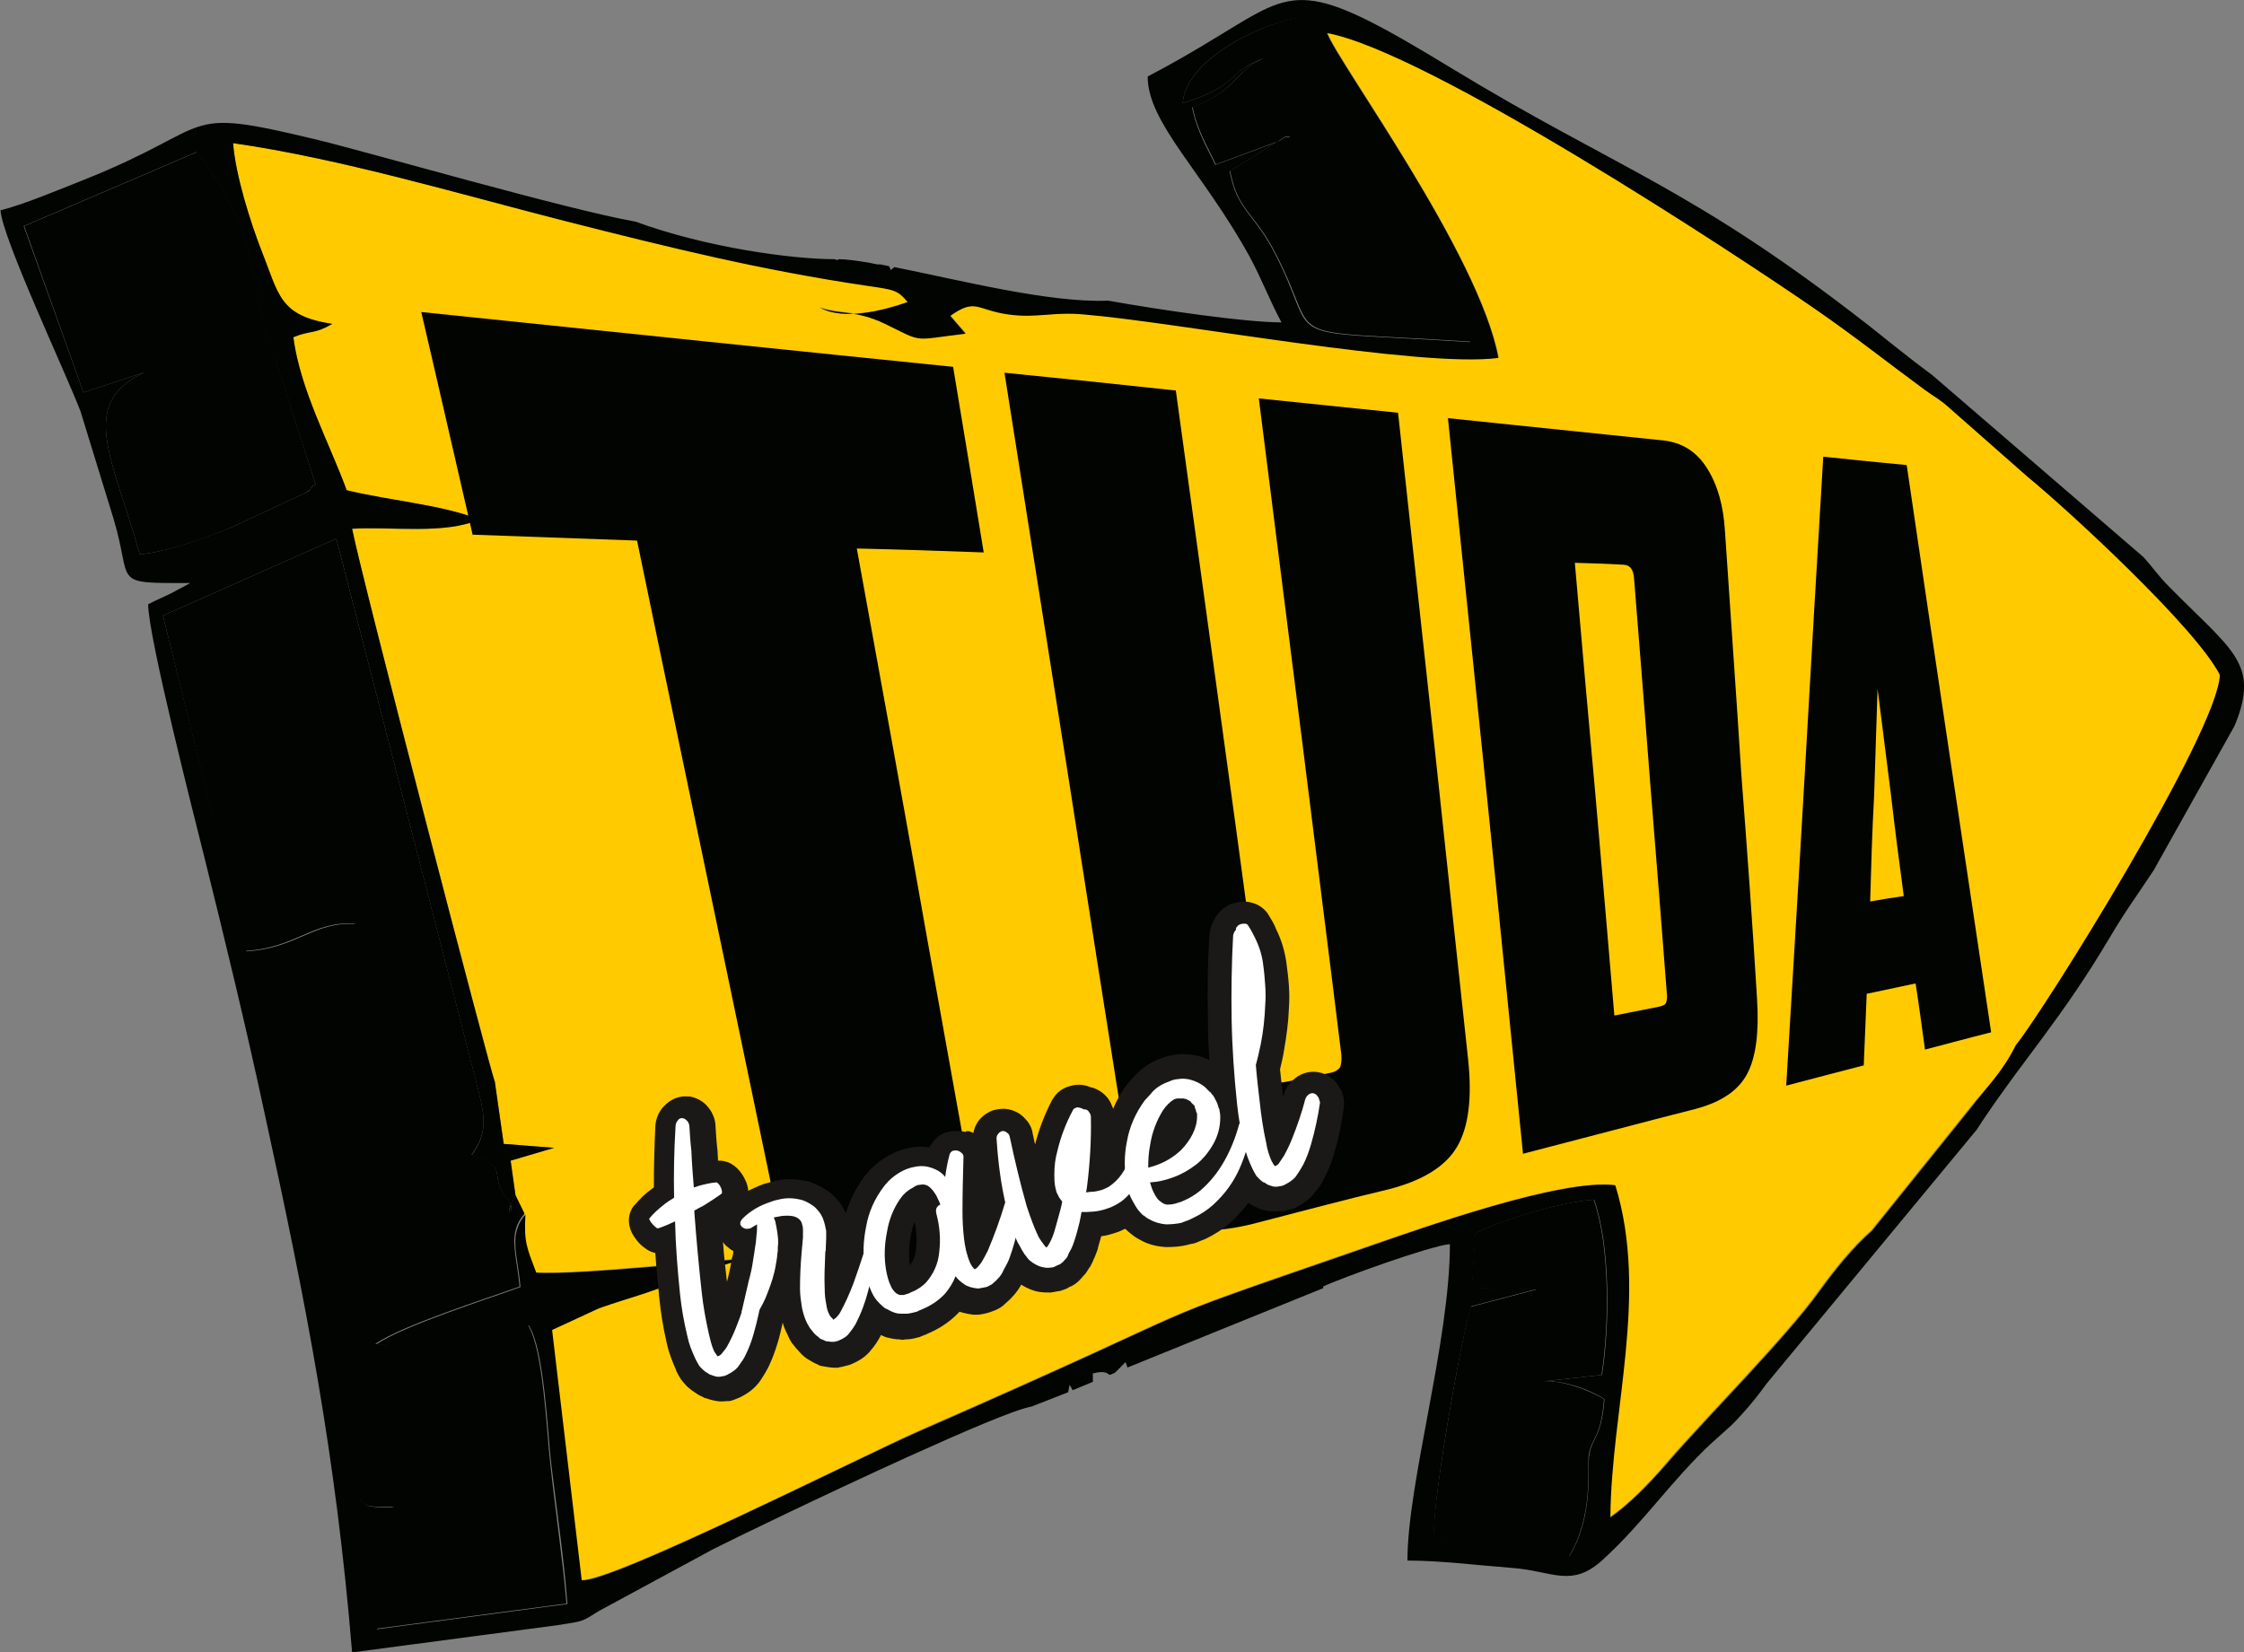
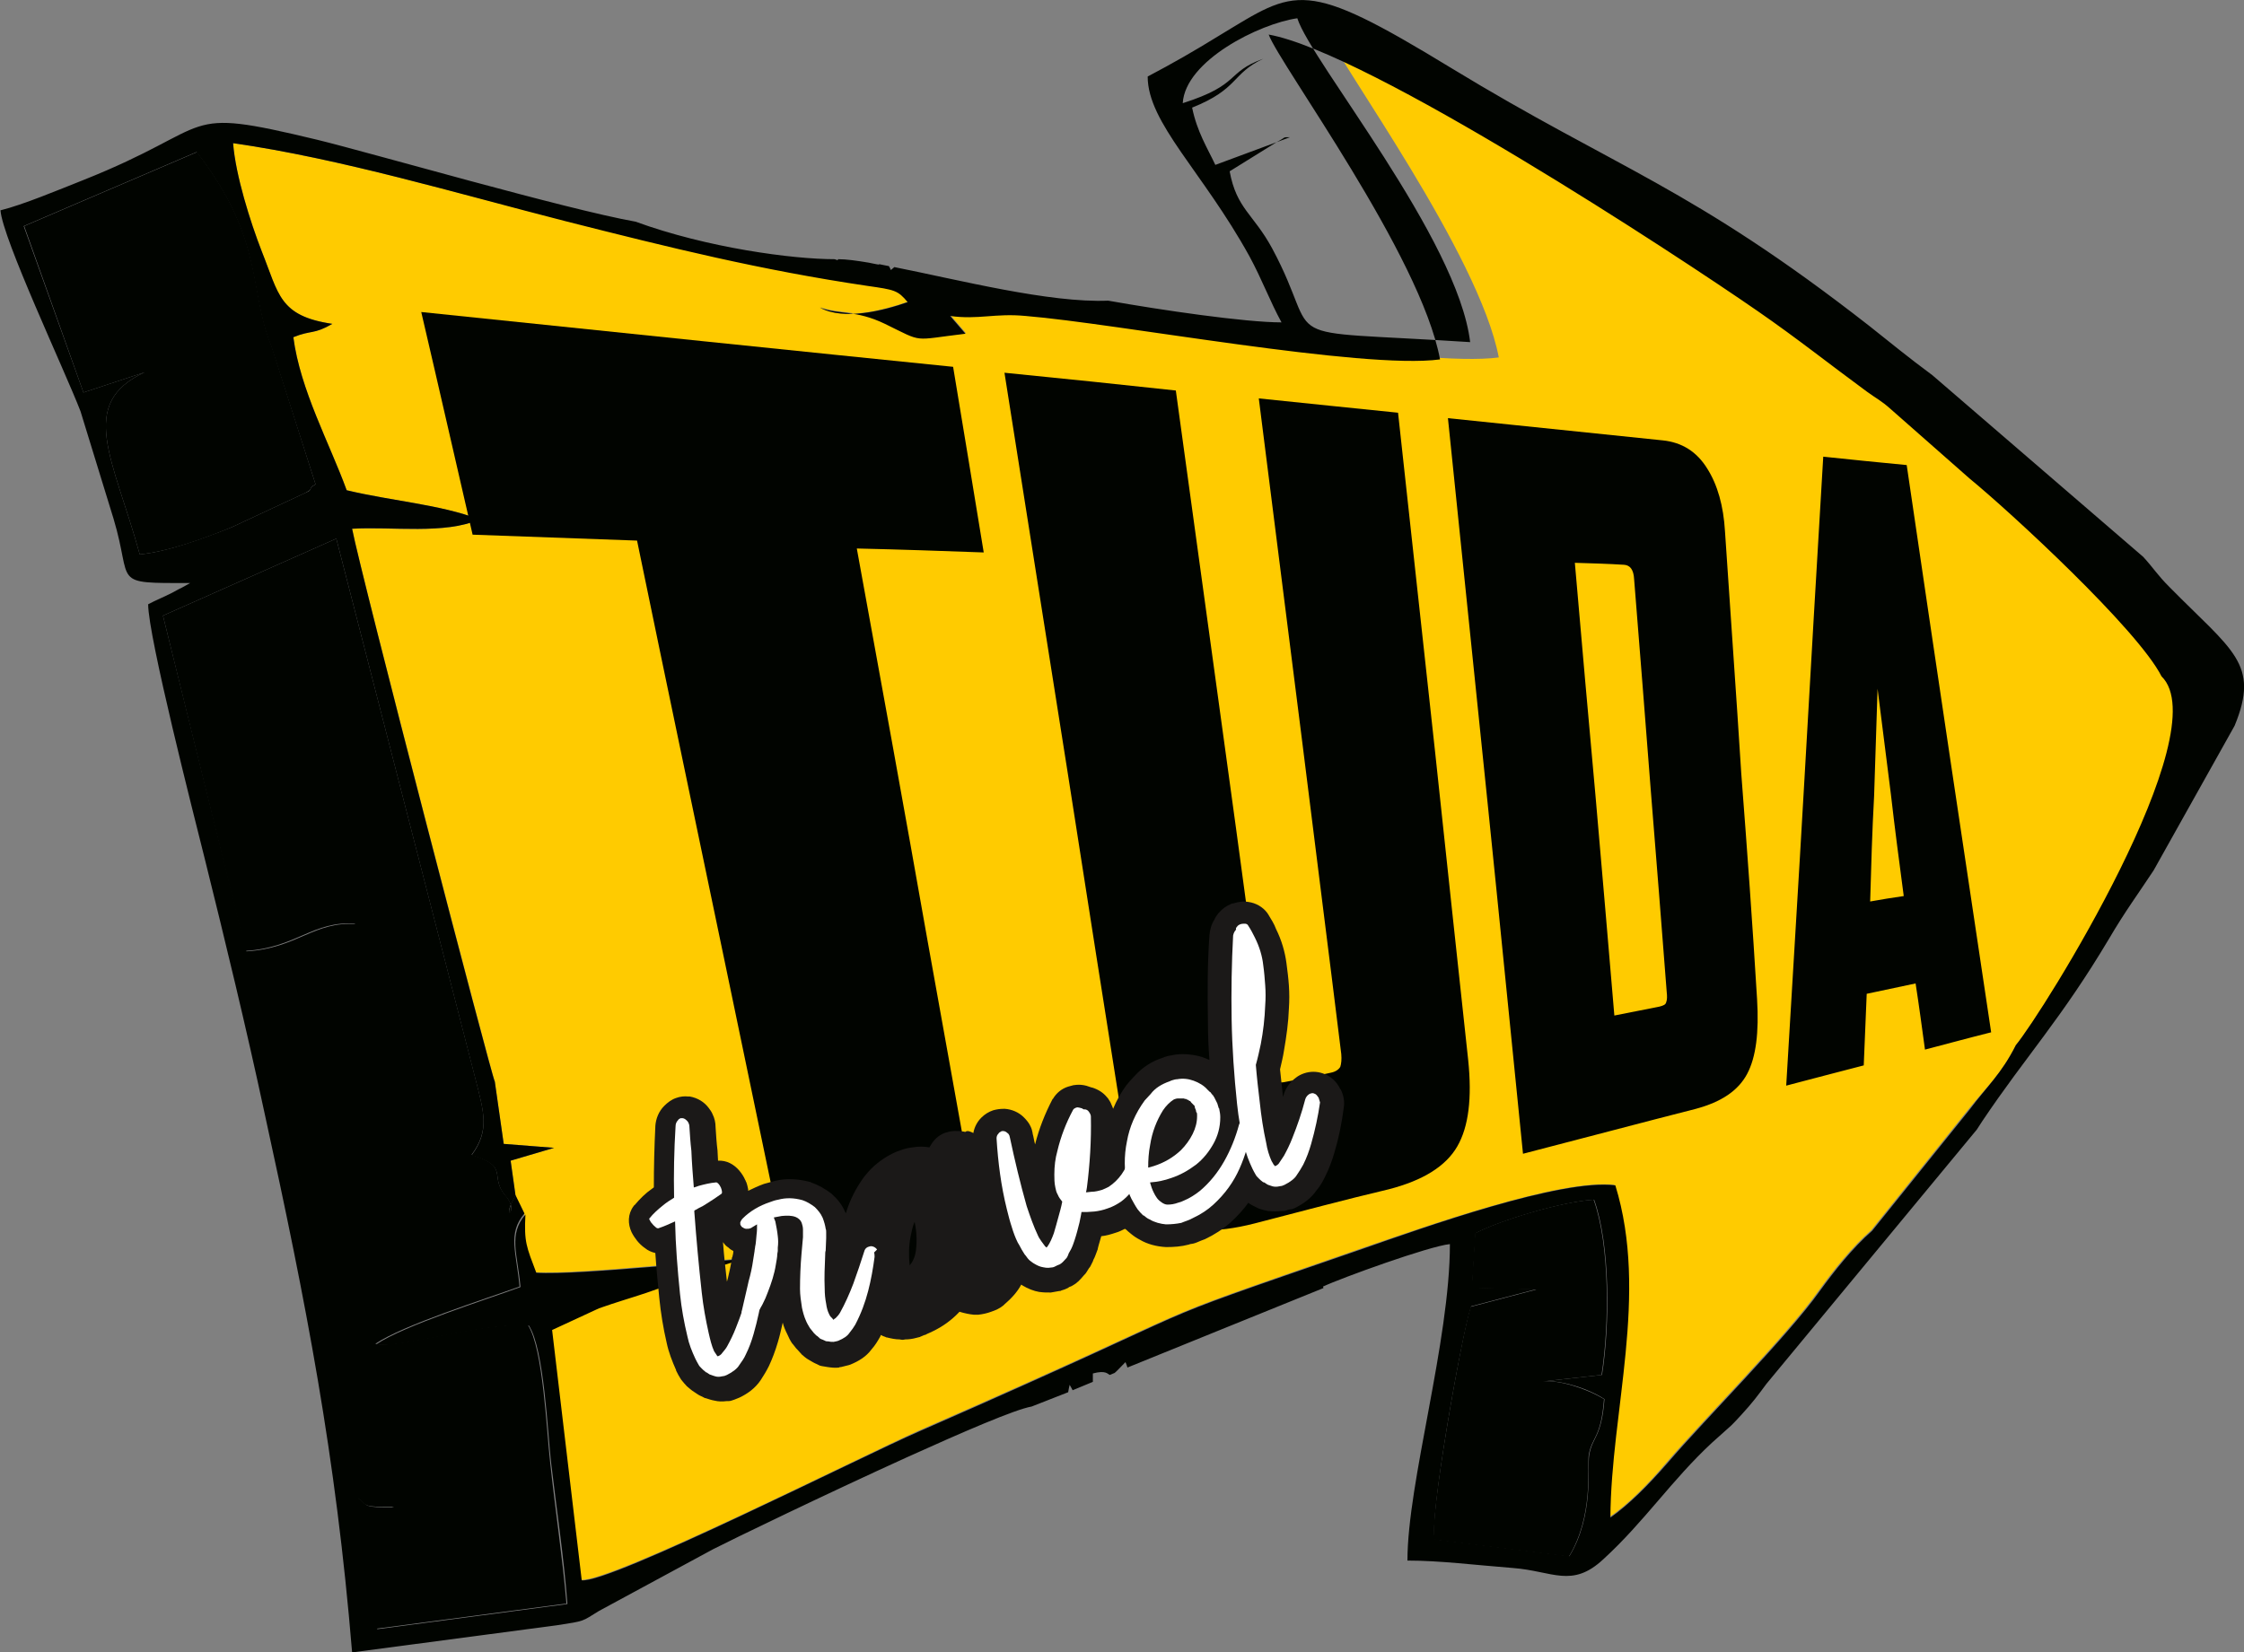
<svg xmlns="http://www.w3.org/2000/svg" xmlns:ns1="http://sodipodi.sourceforge.net/DTD/sodipodi-0.dtd" version="1.1" id="svg22" ns1:docname="01e094a76643b3c26f6342306f4307f0.cdr" x="0px" y="0px" viewBox="0 0 454.4 334.7" style="enable-background:new 0 0 454.4 334.7;" xml:space="preserve">
  <rect x="0" y="0" width="454.4" height="334.7" fill="#808080" stroke="none" />
  <style type="text/css"> .st0{fill-rule:evenodd;clip-rule:evenodd;fill:#FFCB00;} .st1{fill-rule:evenodd;clip-rule:evenodd;fill:#010400;} .st2{fill-rule:evenodd;clip-rule:evenodd;fill:#1B1918;} .st3{fill:#FFFFFF;} </style>
  <g>
    <path id="path2" class="st0" d="M408.2,211.7c5.4-6.5,41-63.5,41.4-75.1c-4.8-9.5-30.6-33.4-38.9-40.1l-15.9-14 c-2.1-1.8-3-2.2-4.9-3.6c-7.5-5.5-14-10.7-22.1-16.3c-16.3-11.3-78.9-52.4-99-56c2.3,6.2,30.7,44.8,34.7,65.8 c-15.7,2.1-65.4-7.3-83.9-8.8c-6.2-0.5-9.6,0.8-15.3,0c-6.4-0.9-6.6-3.4-11.8,0.3l3.1,3.6c-11,1.2-8.3,1.9-16.3-2 c-5.9-2.9-9.3-1.8-13.2-3.3c4.8,2.8,12.9,0.6,17.8-1.1c-2.1-2.4-2.7-2.5-8.2-3.3c-21.6-3.2-39.8-7.7-61.1-13.1 C92.6,39.2,68.9,32.1,47.2,29c0.5,6.5,3.5,16,5.8,21.9c3.4,8.7,3.5,13.1,14.3,14.7c-3.8,2.2-4.2,1.2-7.9,2.7 c1.4,10.7,7.3,21.4,10.8,31c9.2,2.2,19,2.9,26.8,5.9c-6.7,3.1-17.7,1.5-25.7,1.9c1.8,9.4,28.4,111.2,28.9,112l1.8,12.6l10.2,0.8 l-8.8,2.6l1,7.1l1.8,3.7c-0.3,5.7,0.2,6.6,2.2,11.8c8.7,0.6,41.3-3.1,41.9-2.7c-6.6,1.7-13.2,4.6-19.7,6.8 c-3.2,1.1-5.8,1.8-9.5,3.1l-9.5,4.4l6,50.7c5.8,0.7,57.2-25.2,68.2-30.1c67.2-29.4,38.7-19.3,89.8-37c12.6-4.3,40.3-14.2,51.3-12.9 c6.8,22.1-0.9,45.8-1,67.3c3.8-2.6,7.7-6.5,11.6-11.1c7.8-9.1,24.2-25.5,30.8-34.8c2.9-4,6.6-8.7,10.6-12.2l19.7-24.5 C402.3,220.1,405.3,217.5,408.2,211.7L408.2,211.7z" />
-     <path id="path4" class="st1" d="M216.3,282c0.1-0.6,0.2-1.1,0.3-1.5c0.3,0.5,0.5,0.9,0.6,1.1l4.1-1.7l0-1.7c2.6-0.7,3,0.1,3.4,0.3 l1-0.4c0.5-0.4,1.1-1.1,2.2-2.2c0.2,0.4,0.3,0.8,0.4,1.1c12.6-5.1,28.3-11.5,39.7-16.1l-0.1-0.3c3.6-1.7,21.5-8.2,25.7-8.6 c0,19.7-8.6,48.3-8.6,64.1c6.6,0,13.6,0.9,21.3,1.5c8.1,0.6,12,4.2,18.4-1.8c8.3-7.6,13.8-16,22-23.6l3.8-3.4 c0.2-0.2,0.5-0.5,0.7-0.7l1.4-1.5c2.3-2.5,3.4-4,5.1-6.3l42.6-51.5c0.2-0.3,0.9-1.4,1.1-1.7c9-13.4,16-20.7,25.7-37 c3.1-5.3,5.9-9.1,9-13.8l16.4-29.3c5.2-12.6-0.5-15.2-13.2-28.1c-2.4-2.4-3.2-3.8-5.3-6.1L391.3,76c-5-3.7-8-6.2-12.8-10 c-36.1-28.2-51.1-31.8-84.6-52.2c-30-18.3-31.3-16.1-47-6.6c-5.2,3.2-9.2,5.5-14.5,8.3c0,9.4,11.1,19.2,20.6,36.4 c2.6,4.8,4.1,9,6.5,13.4c-7.4,0-24.4-2.5-35.1-4.4c-11.9,0.5-30.2-4.2-43.3-6.8l-0.7,0.6c-0.1-0.3-0.3-0.6-0.4-0.8 c-0.7-0.1-1.4-0.3-2-0.4l0,0.1c-0.8-0.1-1.5-0.3-2.1-0.4c-2.4-0.4-4.5-0.7-6.2-0.7c0,0.1,0,0.1-0.1,0.2c-0.2-0.1-0.4-0.1-0.6-0.2h0 c-8.5,0-25.8-2.3-40.3-7.6c-14.1-2.5-53.8-14-64.5-16.6c-28.7-6.9-19.5-2.9-47.4,8.2c-4.8,1.9-12.2,5-16.7,6.1 C0.5,48.3,13.1,75,16.3,83.3l6.7,21.8c4,13.3-0.8,13,15.5,13l-1.8,1c-0.3,0.1-1.5,0.8-1.9,1c-2.2,1.1-3.1,1.4-4.8,2.3 c0,6.5,9.3,42.9,11.4,51.3c4.2,16.9,8.4,34.2,12.2,51.9c8.4,38.4,14.4,69.1,17.7,109.1l41.5-5.5c5.8-0.9,4.9-0.7,8.5-2.9l23.1-12.5 c3.7-1.9,22.7-11.1,39.2-18.6l0,0l0,0c11.5-5.2,21.9-9.7,25.3-10.3L216.3,282z M298.8,249.8c4.7-2.5,17.4-6.4,24-6.8 c3.3,9.2,3.2,25.4,1.6,35.5l-11.8,1.3c3.2-0.3,8.8,1.3,12.3,3.6c-0.6,7.9-2.5,7.6-3.1,11.4c-0.4,2.4,1,12.2-4,20.4l-27.2-3.4 c-1.4-3.2,5.3-41.2,7.3-47.2l13.3-3.5l-13.1-0.3L298.8,249.8z M4.8,45.8l35-15c13.8,17.9,10.4,27.8,15.1,39.3l9,28 c-0.3,0.3-0.8,0.3-1,0.9c-0.2,0.6-0.7,0.6-1,0.8l-15,7c-5.6,2.2-12.7,4.9-18.6,5.5C23,93,15.5,81.8,29.3,75.4l-12.4,4.1L4.8,45.8z M239.5,20.9C240,12.3,255,4.8,262.7,3.7c2.8,8.8,32.5,44.6,35,65.6c-41.7-2.7-29.3,1.1-40.1-19c-3.8-7-7.2-8-8.6-15.6l9.5-5.9 c2.1-1.1,1.1-1,2.7-1l-15.1,5.6c-1.6-3.4-3.7-6.7-4.7-11.6c9.5-3.8,8-6.9,14.4-9.9C248.1,14.7,251.4,17.1,239.5,20.9z M408.2,211.7 c-2.9,5.8-5.9,8.4-9.4,13.1l-19.7,24.5c-4,3.5-7.7,8.2-10.6,12.2c-6.6,9.3-23,25.7-30.8,34.8c-4,4.6-7.9,8.5-11.6,11.1 c0.1-21.5,7.8-45.2,1-67.3c-11-1.4-38.7,8.5-51.3,12.9c-51.2,17.7-22.7,7.6-89.8,37c-11.1,4.8-62.5,30.8-68.2,30.1l-6-50.7l9.5-4.4 c3.7-1.3,6.2-2,9.5-3.1c6.5-2.2,13-5.1,19.7-6.8c-0.6-0.3-33.3,3.3-41.9,2.7c-2-5.3-2.5-6.2-2.2-11.8c-3.5,4.1-1.6,7.9-1,14.7 c-7.1,2.6-23.6,7.8-29.2,11.6c4.8,1,21.3-4.4,30.9-3.8c3.1,4.7,3.8,21.8,4.5,27.8c1.1,9.4,2.6,19.2,3.3,28.6l-38.5,5.1 c-4.7-22.7-4.4-22.1,3.6-24.7c-6.6,0.1-5.4-0.3-7.4-1.8c-2.6-19.4-4.5-34.5-8.8-53.5c-3.4-15.2-10.5-39.2-11.9-53.4 c5.1-4,14.3-7.3,20.3-9.4c-8.6-0.7-12,4.9-22.3,5.5L33,124.7l35.1-15.6l28.1,109.2c1.8,7,3,10.7-0.7,15.7c7.9,2.4,3.4,4.2,6.9,8.3 c3,3.4-1.3,5.6,2-0.1l-1-7.1l8.8-2.6l-10.2-0.8l-1.8-12.6c-0.6-0.8-27.1-102.6-28.9-112c8-0.5,19,1.2,25.7-1.9 c-7.7-3-17.6-3.7-26.8-5.9c-3.5-9.6-9.4-20.3-10.8-31c3.7-1.5,4.1-0.5,7.9-2.7c-10.8-1.6-10.8-6-14.3-14.7 C50.7,45,47.7,35.5,47.2,29c21.7,3.1,45.4,10.2,67.3,15.8c21.3,5.4,39.5,9.9,61.1,13.1c5.6,0.8,6.2,0.9,8.2,3.3 c-4.8,1.7-13,3.8-17.8,1.1c3.9,1.5,7.2,0.4,13.2,3.3c8,3.9,5.3,3.3,16.3,2l-3.1-3.6c5.2-3.7,5.3-1.2,11.8-0.3 c5.7,0.8,9.1-0.6,15.3,0c18.4,1.5,68.2,10.9,83.9,8.8c-3.9-21.1-32.4-59.6-34.7-65.8c20.1,3.6,82.7,44.7,99,56 c8.1,5.6,14.6,10.8,22.1,16.3c1.9,1.4,2.9,1.8,4.9,3.6l15.9,14c8.3,6.8,34.1,30.6,38.9,40.1C449.2,148.2,413.6,205.2,408.2,211.7 L408.2,211.7z" />
+     <path id="path4" class="st1" d="M216.3,282c0.1-0.6,0.2-1.1,0.3-1.5c0.3,0.5,0.5,0.9,0.6,1.1l4.1-1.7l0-1.7c2.6-0.7,3,0.1,3.4,0.3 l1-0.4c0.5-0.4,1.1-1.1,2.2-2.2c0.2,0.4,0.3,0.8,0.4,1.1c12.6-5.1,28.3-11.5,39.7-16.1l-0.1-0.3c3.6-1.7,21.5-8.2,25.7-8.6 c0,19.7-8.6,48.3-8.6,64.1c6.6,0,13.6,0.9,21.3,1.5c8.1,0.6,12,4.2,18.4-1.8c8.3-7.6,13.8-16,22-23.6l3.8-3.4 c0.2-0.2,0.5-0.5,0.7-0.7l1.4-1.5c2.3-2.5,3.4-4,5.1-6.3l42.6-51.5c0.2-0.3,0.9-1.4,1.1-1.7c9-13.4,16-20.7,25.7-37 c3.1-5.3,5.9-9.1,9-13.8l16.4-29.3c5.2-12.6-0.5-15.2-13.2-28.1c-2.4-2.4-3.2-3.8-5.3-6.1L391.3,76c-5-3.7-8-6.2-12.8-10 c-36.1-28.2-51.1-31.8-84.6-52.2c-30-18.3-31.3-16.1-47-6.6c-5.2,3.2-9.2,5.5-14.5,8.3c0,9.4,11.1,19.2,20.6,36.4 c2.6,4.8,4.1,9,6.5,13.4c-7.4,0-24.4-2.5-35.1-4.4c-11.9,0.5-30.2-4.2-43.3-6.8l-0.7,0.6c-0.1-0.3-0.3-0.6-0.4-0.8 c-0.7-0.1-1.4-0.3-2-0.4l0,0.1c-0.8-0.1-1.5-0.3-2.1-0.4c-2.4-0.4-4.5-0.7-6.2-0.7c0,0.1,0,0.1-0.1,0.2c-0.2-0.1-0.4-0.1-0.6-0.2h0 c-8.5,0-25.8-2.3-40.3-7.6c-14.1-2.5-53.8-14-64.5-16.6c-28.7-6.9-19.5-2.9-47.4,8.2c-4.8,1.9-12.2,5-16.7,6.1 C0.5,48.3,13.1,75,16.3,83.3l6.7,21.8c4,13.3-0.8,13,15.5,13l-1.8,1c-0.3,0.1-1.5,0.8-1.9,1c-2.2,1.1-3.1,1.4-4.8,2.3 c0,6.5,9.3,42.9,11.4,51.3c4.2,16.9,8.4,34.2,12.2,51.9c8.4,38.4,14.4,69.1,17.7,109.1l41.5-5.5c5.8-0.9,4.9-0.7,8.5-2.9l23.1-12.5 c3.7-1.9,22.7-11.1,39.2-18.6l0,0l0,0c11.5-5.2,21.9-9.7,25.3-10.3L216.3,282z M298.8,249.8c4.7-2.5,17.4-6.4,24-6.8 c3.3,9.2,3.2,25.4,1.6,35.5l-11.8,1.3c3.2-0.3,8.8,1.3,12.3,3.6c-0.6,7.9-2.5,7.6-3.1,11.4c-0.4,2.4,1,12.2-4,20.4l-27.2-3.4 c-1.4-3.2,5.3-41.2,7.3-47.2l13.3-3.5l-13.1-0.3L298.8,249.8z M4.8,45.8l35-15c13.8,17.9,10.4,27.8,15.1,39.3l9,28 c-0.3,0.3-0.8,0.3-1,0.9c-0.2,0.6-0.7,0.6-1,0.8l-15,7c-5.6,2.2-12.7,4.9-18.6,5.5C23,93,15.5,81.8,29.3,75.4l-12.4,4.1L4.8,45.8z M239.5,20.9C240,12.3,255,4.8,262.7,3.7c2.8,8.8,32.5,44.6,35,65.6c-41.7-2.7-29.3,1.1-40.1-19c-3.8-7-7.2-8-8.6-15.6l9.5-5.9 c2.1-1.1,1.1-1,2.7-1l-15.1,5.6c-1.6-3.4-3.7-6.7-4.7-11.6c9.5-3.8,8-6.9,14.4-9.9C248.1,14.7,251.4,17.1,239.5,20.9z M408.2,211.7 c-2.9,5.8-5.9,8.4-9.4,13.1l-19.7,24.5c-4,3.5-7.7,8.2-10.6,12.2c-6.6,9.3-23,25.7-30.8,34.8c-4,4.6-7.9,8.5-11.6,11.1 c0.1-21.5,7.8-45.2,1-67.3c-11-1.4-38.7,8.5-51.3,12.9c-51.2,17.7-22.7,7.6-89.8,37c-11.1,4.8-62.5,30.8-68.2,30.1l-6-50.7l9.5-4.4 c3.7-1.3,6.2-2,9.5-3.1c6.5-2.2,13-5.1,19.7-6.8c-0.6-0.3-33.3,3.3-41.9,2.7c-2-5.3-2.5-6.2-2.2-11.8c-3.5,4.1-1.6,7.9-1,14.7 c-7.1,2.6-23.6,7.8-29.2,11.6c4.8,1,21.3-4.4,30.9-3.8c3.1,4.7,3.8,21.8,4.5,27.8c1.1,9.4,2.6,19.2,3.3,28.6l-38.5,5.1 c-4.7-22.7-4.4-22.1,3.6-24.7c-6.6,0.1-5.4-0.3-7.4-1.8c-2.6-19.4-4.5-34.5-8.8-53.5c-3.4-15.2-10.5-39.2-11.9-53.4 c5.1-4,14.3-7.3,20.3-9.4c-8.6-0.7-12,4.9-22.3,5.5L33,124.7l35.1-15.6l28.1,109.2c1.8,7,3,10.7-0.7,15.7c7.9,2.4,3.4,4.2,6.9,8.3 c3,3.4-1.3,5.6,2-0.1l-1-7.1l8.8-2.6l-10.2-0.8l-1.8-12.6c-0.6-0.8-27.1-102.6-28.9-112c8-0.5,19,1.2,25.7-1.9 c-7.7-3-17.6-3.7-26.8-5.9c-3.5-9.6-9.4-20.3-10.8-31c3.7-1.5,4.1-0.5,7.9-2.7c-10.8-1.6-10.8-6-14.3-14.7 C50.7,45,47.7,35.5,47.2,29c21.7,3.1,45.4,10.2,67.3,15.8c21.3,5.4,39.5,9.9,61.1,13.1c5.6,0.8,6.2,0.9,8.2,3.3 c-4.8,1.7-13,3.8-17.8,1.1c3.9,1.5,7.2,0.4,13.2,3.3c8,3.9,5.3,3.3,16.3,2l-3.1-3.6c5.7,0.8,9.1-0.6,15.3,0c18.4,1.5,68.2,10.9,83.9,8.8c-3.9-21.1-32.4-59.6-34.7-65.8c20.1,3.6,82.7,44.7,99,56 c8.1,5.6,14.6,10.8,22.1,16.3c1.9,1.4,2.9,1.8,4.9,3.6l15.9,14c8.3,6.8,34.1,30.6,38.9,40.1C449.2,148.2,413.6,205.2,408.2,211.7 L408.2,211.7z" />
    <path id="path6" class="st1" d="M106.2,245.8l-1.8-3.7c-3.3,5.7,1,3.5-2,0.1c-3.5-4,1-5.9-6.9-8.3c3.7-5,2.5-8.6,0.7-15.7 L68.1,109.1L33,124.7l16.7,67.9c10.3-0.6,13.7-6.2,22.3-5.5c-6,2.1-15.2,5.4-20.3,9.4c1.4,14.2,8.5,38.2,11.9,53.4 c4.2,19,6.1,34.1,8.8,53.5c2,1.6,0.9,1.9,7.4,1.8c-8,2.6-8.3,2-3.6,24.7l38.5-5.1c-0.8-9.4-2.3-19.2-3.3-28.6 c-0.7-6-1.4-23.1-4.5-27.8c-9.6-0.6-26.1,4.8-30.9,3.8c5.6-3.8,22-9,29.2-11.6C104.6,253.7,102.7,249.9,106.2,245.8L106.2,245.8z" />
    <path id="path8" class="st1" d="M16.9,79.5l12.4-4.1c-13.8,6.4-6.3,17.6-1,36.9c5.9-0.6,13-3.2,18.6-5.5l15-7 c0.2-0.2,0.8-0.3,1-0.8c0.2-0.6,0.6-0.6,1-0.9l-8.9-28c-4.7-11.5-1.3-21.4-15.1-39.3l-35,15L16.9,79.5z" />
-     <path id="path10" class="st1" d="M239.5,20.9c11.9-3.8,8.7-6.2,16.4-9.1c-6.4,3-4.9,6.1-14.4,9.9c1,4.9,3.1,8.1,4.7,11.6l15.1-5.6 c-1.7,0-0.7-0.1-2.7,1l-9.5,5.9c1.4,7.7,4.8,8.6,8.6,15.6c10.9,20.1-1.5,16.3,40.1,19c-2.5-21-32.2-56.8-35-65.6 C255,4.8,240,12.3,239.5,20.9L239.5,20.9z" />
    <path id="path12" class="st1" d="M298,260.9l13.1,0.3l-13.3,3.5c-1.9,6-8.6,44-7.3,47.2l27.2,3.4c5-8.3,3.7-18,4-20.5 c0.6-3.8,2.5-3.4,3.1-11.4c-3.6-2.2-9.1-3.9-12.3-3.6l11.8-1.3c1.6-10.2,1.7-26.3-1.6-35.5c-6.7,0.4-19.3,4.3-24,6.8L298,260.9z" />
    <path id="path14" class="st1" d="M193,74.3c2.1,12.7,4.2,25.3,6.2,37.6c-8.2-0.3-16.9-0.6-25.7-0.8c5,27.4,9.8,53.8,14.3,79.3 c4.4,24.6,8.7,48.3,12.8,71.2c-12,3.1-24.6,6.4-37.9,9.8c-5.1-24.5-10.4-50-15.9-76.4c-5.7-27.4-11.7-55.9-17.8-85.5 c-10.8-0.4-22-0.8-33.3-1.2c-3.4-14.7-6.8-29.7-10.4-45.1C125.8,67.4,161.4,71.1,193,74.3L193,74.3z M254.1,247.8 c-8.2,2.1-14.3,1.8-18.3-1c-4.1-2.9-6.8-8.8-8.2-17.7c-3.7-23.4-7.5-47.5-11.4-72.6c-4.1-26-8.4-53-12.8-81 c12.1,1.2,23.7,2.4,34.7,3.6c3.4,24.8,6.7,48.8,9.9,72c3.1,22.4,6,44.2,8.8,65.2c0.2,1.2,0.5,1.9,0.9,2.5c0.4,0.5,1.1,0.6,2.3,0.4 c3.2-0.6,6.3-1.2,9.4-1.9c1.1-0.2,1.7-0.7,2-1.2c0.2-0.6,0.3-1.5,0.2-2.6c-2.5-20.4-5.2-41.4-7.9-63.2c-2.8-22.4-5.8-45.6-8.8-69.6 c9.8,1,19.2,2,28.2,2.9c2.6,23.7,5.1,46.6,7.5,68.7c2.3,21.4,4.5,42.2,6.7,62.4c0.8,7.7,0.1,13.5-2.2,17.5c-2.3,4-6.9,6.9-13.9,8.7 C272.3,243,263.4,245.4,254.1,247.8L254.1,247.8z M318.9,114c1.4,16.2,2.8,32,4.2,47.4c1.3,15.1,2.6,29.9,3.8,44.3 c3.1-0.6,6.1-1.2,9.1-1.8c0.8-0.2,1.3-0.4,1.4-0.9c0.2-0.5,0.2-1.2,0.1-2.1c-1-13.2-2.1-26.7-3.2-40.5c-1.1-14-2.2-28.4-3.4-43.1 c-0.1-1.9-0.8-2.8-2-2.9C325.7,114.2,322.4,114.1,318.9,114L318.9,114z M355.8,202.4c0.4,6.7-0.2,11.7-2,15.1 c-1.8,3.4-5.2,5.7-10.4,7.1c-11,2.8-22.6,5.9-35,9.1c-2.3-22.6-4.6-46.1-7.1-70.4c-2.6-25.2-5.3-51.4-8.1-78.6 c15.6,1.6,30,3.1,43.5,4.5c3.9,0.4,6.9,2.3,9,5.7c2.1,3.3,3.3,7.6,3.6,12.7c1.1,16.7,2.3,33.1,3.3,49.1 C353.8,172.2,354.9,187.5,355.8,202.4L355.8,202.4z M378,201.3c-0.2,4.9-0.4,9.7-0.6,14.5c-5.1,1.3-10.3,2.7-15.7,4.1 c1.2-20.4,2.5-41.1,3.7-62.2c1.2-21.4,2.5-43.2,3.8-65.2c5.8,0.6,11.5,1.2,16.9,1.7c3.1,21.1,6.1,41.4,9,60.8 c2.8,18.7,5.5,36.7,8.1,54.1c-4.4,1.1-8.8,2.3-13.4,3.5c-0.6-4.4-1.2-8.9-1.9-13.4C384.6,199.9,381.3,200.6,378,201.3L378,201.3z M378.7,182.6c2.3-0.4,4.6-0.8,6.8-1.1c-0.9-6.8-1.8-13.6-2.6-20.6c-0.9-7-1.8-14.2-2.7-21.4c-0.2,7.3-0.5,14.5-0.7,21.7 C379.1,168.4,378.9,175.5,378.7,182.6z" />
    <g id="Layer1001">
      <path id="path16" class="st2" d="M197.1,229.5c0.2-1.2,0.8-2.3,1.6-3.1c0.7-0.7,1.5-1.2,2.4-1.5c0.7-0.2,1.4-0.3,2.1-0.3 c0.1,0,0.2,0,0.3,0c1.4,0.1,2.8,0.7,3.8,1.7c0.6,0.6,1.1,1.2,1.4,1.9c0.2,0.4,0.3,0.8,0.4,1.3c0,0,0,0.1,0,0.1 c0.2,0.7,0.3,1.5,0.5,2.2c0.8-3.2,2-6.2,3.5-9.1c0,0,0-0.1,0.1-0.1c0.7-1.2,1.8-2.1,3.1-2.5c0.3-0.1,0.7-0.2,1.1-0.3 c0,0,0.1,0,0.1,0c1.2-0.2,2.3,0,3.3,0.4c0.1,0,0.2,0.1,0.4,0.1c1.2,0.4,2.2,1,3,2c0.1,0.1,0.2,0.2,0.3,0.4 c0.2,0.3,0.4,0.6,0.5,0.9c0.1,0.3,0.3,0.6,0.4,1c0.7-1.7,1.6-3.3,2.7-4.8c0.5-0.6,1-1.2,1.6-1.8c1.6-1.8,3.6-3.1,5.9-3.8l0.2-0.1 c0.3-0.1,0.5-0.1,0.7-0.2c0.5-0.1,1.1-0.2,1.6-0.3c1.8-0.2,3.6,0,5.3,0.5c0.5,0.2,1,0.4,1.5,0.6c-0.2-2.6-0.3-5.2-0.3-7.9 c-0.1-5.8-0.1-11.6,0.3-17.3c0.1-1.2,0.4-2.3,1-3.2c0.2-0.5,0.5-0.9,0.8-1.3c0,0,0.1-0.1,0.1-0.1c0.7-0.8,1.5-1.4,2.5-1.8 c0.1-0.1,0.2-0.1,0.4-0.1c1-0.3,2-0.5,3.1-0.3c1.5,0.2,2.9,1,3.8,2.2c0.1,0.1,0.1,0.2,0.2,0.3c0.6,1,1.2,1.9,1.6,3 c1.1,2.2,1.8,4.6,2.1,6.9c0.2,1.5,0.4,3.1,0.5,4.6c0.1,1.5,0.1,3,0,4.5c-0.1,2.9-0.5,5.7-1,8.6c-0.2,1.3-0.5,2.5-0.8,3.8 c0.2,1.9,0.4,3.8,0.6,5.6c0-0.1,0.1-0.2,0.1-0.3c0.4-1.5,1.3-2.7,2.5-3.6c0.5-0.4,1.1-0.7,1.7-0.9c1.2-0.4,2.5-0.4,3.7,0 c1.6,0.5,2.9,1.7,3.6,3.2l0.1,0.1c0.6,1.2,0.8,2.5,0.6,3.7c-0.4,3.1-1,6.1-1.9,9.1c-0.5,1.7-1.1,3.3-1.9,4.9c-0.5,1-1,1.9-1.7,2.7 c-1.1,1.6-2.6,2.7-4.4,3.6c-0.2,0.1-0.3,0.1-0.5,0.2L261,245c-0.2,0.1-0.4,0.1-0.6,0.2c-0.3,0.1-0.6,0.1-0.9,0.1c0,0-0.1,0-0.1,0 c-0.8,0.1-1.6,0.1-2.4,0c-0.1,0-0.1,0-0.2,0c-0.6-0.1-1.3-0.3-1.9-0.5l-0.2-0.1c-0.4-0.2-0.8-0.4-1.2-0.6 c-0.2-0.1-0.3-0.2-0.5-0.3c-0.1-0.1-0.2-0.1-0.2-0.2c-1,1.4-2.2,2.7-3.5,3.9c0,0-0.1,0.1-0.1,0.1c-1.6,1.4-3.3,2.5-5.2,3.4 c-0.3,0.1-0.5,0.2-0.8,0.3c-0.5,0.2-1.1,0.5-1.6,0.6L241,252c-0.1,0-0.2,0.1-0.3,0.1c-1.5,0.4-3,0.5-4.5,0.5c0,0-0.1,0-0.1,0 c-1.9-0.1-3.8-0.6-5.3-1.5c-0.6-0.3-1.2-0.7-1.8-1.2c-0.2-0.2-0.4-0.3-0.6-0.5c-0.2-0.2-0.4-0.4-0.6-0.5c-0.6,0.3-1.2,0.6-1.9,0.8 c-0.9,0.3-1.9,0.6-2.9,0.7c-0.2,0.8-0.5,1.6-0.7,2.5c0,0,0,0.1,0,0.1c-0.3,0.7-0.5,1.5-0.9,2.2c0,0.1-0.1,0.2-0.1,0.3l-0.4,0.8 c-0.1,0.2-0.2,0.4-0.4,0.6c-0.2,0.3-0.3,0.5-0.5,0.8c-0.1,0.2-0.3,0.4-0.5,0.6c-0.4,0.5-0.8,0.9-1.2,1.3c-0.2,0.1-0.3,0.3-0.5,0.4 l-0.3,0.2c-0.2,0.1-0.3,0.2-0.5,0.3l-0.5,0.2c0,0-0.1,0-0.1,0.1c-0.4,0.2-0.8,0.4-1.2,0.5l-0.3,0.1c-0.1,0.1-0.3,0.1-0.4,0.1 c-0.5,0.1-1.1,0.2-1.7,0.3c-0.1,0-0.2,0-0.2,0c-0.7,0-1.3,0-2-0.1c0,0-0.1,0-0.1,0c-1.2-0.2-2.4-0.7-3.4-1.3 c-0.1-0.1-0.2-0.1-0.3-0.2c-0.8,1.5-2,2.8-3.4,4c-0.1,0.1-0.1,0.1-0.2,0.2c-0.7,0.6-1.6,1-2.5,1.3c-0.8,0.3-1.7,0.5-2.6,0.6 c-0.3,0-0.6,0-0.9,0c-1-0.1-1.9-0.3-2.9-0.6c0,0,0,0,0,0c-1.6,1.7-3.4,3-5.5,4c-0.1,0-0.1,0.1-0.2,0.1c-0.3,0.1-0.6,0.3-0.9,0.4 c-0.1,0.1-0.2,0.1-0.4,0.2l-0.1,0c-0.2,0.1-0.5,0.2-0.7,0.3c-0.1,0-0.2,0.1-0.2,0.1l-0.8,0.2c-0.7,0.2-1.5,0.3-2.2,0.3 c-0.4,0.1-0.7,0.1-1.1,0c-0.9,0-1.8-0.2-2.6-0.4c-0.1,0-0.2,0-0.3-0.1c-0.3-0.1-0.6-0.2-0.9-0.4c-0.1,0.1-0.1,0.3-0.2,0.4 c-0.5,0.9-1,1.7-1.7,2.5c-1.1,1.5-2.6,2.4-4.3,3.1c-0.1,0-0.2,0.1-0.3,0.1l0,0c-0.4,0.1-0.8,0.2-1.2,0.3l-0.4,0.1 c-0.2,0-0.3,0-0.4,0.1c-0.8,0.1-1.6,0-2.3-0.1c-0.4-0.1-0.8-0.1-1.2-0.2c-0.1,0-0.3-0.1-0.4-0.1c-0.2-0.1-0.4-0.2-0.6-0.3 c-0.5-0.2-1-0.5-1.5-0.8c-0.2-0.1-0.3-0.2-0.5-0.3c-0.1-0.1-0.3-0.2-0.4-0.3c-0.2-0.2-0.4-0.3-0.6-0.5l-0.9-1 c-0.2-0.2-0.4-0.4-0.6-0.7l-0.4-0.5c0,0-0.1-0.1-0.1-0.1c-0.4-0.6-0.7-1.2-1-1.9c-0.4-0.8-0.7-1.5-0.9-2.3c-0.3,1.3-0.6,2.7-1,4 c-0.5,1.7-1.1,3.3-1.8,4.8c-0.5,1-1.1,2-1.7,2.9c-1.1,1.6-2.6,2.7-4.3,3.5c-0.2,0.1-0.3,0.1-0.5,0.2l-0.5,0.2 c-0.2,0.1-0.4,0.1-0.6,0.2c-0.3,0.1-0.6,0.1-0.9,0.1c0,0-0.1,0-0.1,0c-0.8,0.1-1.6,0.1-2.4-0.1c-0.6-0.1-1.2-0.3-1.8-0.5 c-0.2,0-0.3-0.1-0.5-0.2c-0.4-0.2-0.9-0.4-1.3-0.7c-0.2-0.1-0.4-0.3-0.6-0.4c-0.5-0.3-0.9-0.7-1.4-1.1c-0.4-0.4-0.8-0.9-1.2-1.4 c-0.4-0.6-0.7-1.2-1-1.8c0,0,0,0,0-0.1c-0.8-1.8-1.5-3.6-1.9-5.5c-0.7-3-1.2-6.1-1.5-9.1c-0.3-3-0.6-6.1-0.8-9.1 c-0.8-0.2-1.5-0.5-2.1-1c-0.6-0.4-1.2-1-1.6-1.5c-0.4-0.5-0.8-1.1-1.1-1.7c-0.8-1.7-0.8-3.7,0.4-5.3c0.1-0.1,0.1-0.2,0.2-0.2 c1.1-1.3,2.2-2.4,3.5-3.3c0.1-0.1,0.3-0.2,0.4-0.3c0-4.1,0.1-8.2,0.3-12.3c0,0,0-0.1,0-0.1c0.1-1.5,0.7-3,1.8-4.1 c0.7-0.7,1.5-1.3,2.4-1.6c0.8-0.3,1.7-0.4,2.5-0.3c0.1,0,0.2,0,0.3,0c1.6,0.3,2.9,1.1,3.8,2.3c0.3,0.4,0.6,0.8,0.8,1.3 c0.4,0.8,0.6,1.7,0.6,2.6c0.1,1.6,0.2,3.2,0.4,4.8c0,0,0,0.1,0,0.1c0,0.6,0.1,1.3,0.1,1.9c1.7-0.1,3.2,0.7,4.3,2 c0.5,0.6,0.9,1.2,1.2,1.9c0.1,0.1,0.1,0.3,0.2,0.4c0.2,0.5,0.3,1,0.4,1.5c0,0.1,0,0.2,0,0.3c1-0.5,2.1-1,3.2-1.4 c0.7-0.2,1.4-0.4,2.2-0.6c2.4-0.6,4.8-0.4,7.1,0.2c0.1,0,0.2,0,0.2,0.1c1.5,0.5,2.9,1.3,4.2,2.3c0,0,0.1,0.1,0.1,0.1 c1.1,1,2,2.1,2.6,3.5l0.1,0.2c0,0,0,0.1,0.1,0.1c0.8-2.7,2.1-5.2,3.8-7.5c0,0,0.1-0.1,0.1-0.1c1.5-1.9,3.3-3.3,5.4-4.4 c0.6-0.3,1.1-0.5,1.7-0.7c0.8-0.3,1.6-0.5,2.5-0.6c1.1-0.2,2.3-0.2,3.4,0c0.6-1.1,1.4-2.1,2.6-2.7c0.2-0.1,0.4-0.2,0.7-0.3l0.1,0 c1.1-0.4,2.3-0.4,3.5-0.2c0.1,0,0.2,0,0.3,0.1C195.9,228.9,196.5,229.2,197.1,229.5L197.1,229.5z M146.4,251.6 c0.2,2.7,0.5,5.4,0.8,8l0.2-0.7c0.3-1.3,0.6-2.6,0.8-4c0-0.1,0-0.2,0.1-0.3c0.1-0.4,0.2-0.8,0.2-1.2c-0.4-0.2-0.7-0.4-1-0.7 C147,252.4,146.7,252,146.4,251.6L146.4,251.6z M185.2,247.5c-0.4,0.9-0.6,1.9-0.8,2.9c-0.4,2-0.4,3.9-0.2,5.9 c0.8-0.9,1.2-2.1,1.3-3.3C185.7,251.1,185.6,249.3,185.2,247.5z" />
    </g>
    <g>
      <path class="st3" d="M177.6,253.1c-0.2-0.3-0.5-0.5-0.8-0.6c-0.3-0.1-0.5-0.1-0.8,0c-0.1,0-0.2,0.1-0.3,0.1 c-0.4,0.2-0.6,0.5-0.7,0.9c-0.7,2.2-1.4,4.3-2.2,6.5c-0.8,2.1-1.7,4.1-2.7,5.9c-0.3,0.5-0.6,0.8-0.9,1.1c-0.2,0.1-0.3,0.2-0.4,0.3 c0,0,0,0-0.1,0c0-0.1-0.1-0.1-0.1-0.2l-0.2-0.2l-0.2-0.2c-0.1-0.1-0.2-0.3-0.3-0.5c-0.3-0.6-0.5-1.3-0.6-2.1c-0.2-1-0.3-2-0.3-3.1 c-0.1-2.2,0-4.5,0.1-6.8c0-0.3,0-0.6,0.1-0.9c0-0.8,0.1-1.7,0.1-2.5l0-0.9c0-0.1,0-0.2,0-0.3c0-0.2,0-0.5-0.1-0.7 c-0.1-0.7-0.3-1.4-0.6-2.2l-0.1-0.2c-0.3-0.7-0.9-1.4-1.5-2c-0.8-0.6-1.6-1.1-2.5-1.4c-1.8-0.5-3.4-0.5-4.9-0.1 c-0.6,0.1-1.2,0.3-1.7,0.5c-2.1,0.7-4,1.8-5.5,3.3c-0.3,0.3-0.4,0.6-0.5,0.8c0,0.3,0,0.5,0.1,0.6c0.1,0.1,0.1,0.2,0.2,0.3 c0.3,0.2,0.6,0.4,0.9,0.4c0.3,0,0.6,0,0.8-0.1c0.1,0,0.3-0.1,0.4-0.2c0.3-0.2,0.7-0.4,1-0.6c0,0.7,0,1.4-0.1,2.1 c-0.1,0.8-0.1,1.7-0.3,2.5c0,0,0,0,0,0.1v0c0,0.2-0.1,0.4-0.1,0.7c-0.1,0.6-0.2,1.3-0.3,1.9c-0.2,1.4-0.5,2.8-0.9,4.2l-0.2,0.9 l-0.3,1.3c-0.3,1.3-0.6,2.6-0.9,3.9c0,0.1,0,0.1,0,0.2c0,0.1,0.1,0.2,0.3,0.3c0.2,0.2,0.4,0.3,0.7,0.5c0.4,0.2,0.7,0.3,0.9,0.3 c0.2,0,0.4,0,0.5,0c0.1,0,0.2-0.1,0.3-0.2c1.1-1.6,2-3.3,2.6-5c0.7-1.8,1.3-3.6,1.6-5.5c0.1-0.7,0.3-1.5,0.3-2.2l0.1-0.6 c0-0.2,0-0.5,0-0.7c0.1-0.8,0.1-1.5,0-2.3c-0.1-1-0.3-2-0.5-3c-0.1-0.2-0.1-0.3-0.2-0.5c0-0.1-0.1-0.2-0.1-0.3 c0.5-0.1,1-0.2,1.6-0.3c1.1-0.1,2-0.1,2.8,0.2c0.5,0.2,1,0.6,1.2,1.1l0.1,0.3c0.1,0.3,0.2,0.7,0.2,1.2c0,0.1,0,0.3,0,0.4l0,0.2 l0,0.9c-0.1,1.1-0.2,2.2-0.3,3.4c-0.2,2.3-0.3,4.7-0.3,7.1c0,1.2,0.2,2.5,0.4,3.8c0.2,0.9,0.4,1.7,0.8,2.6c0.2,0.5,0.5,1,0.8,1.5 l0.4,0.5l0.4,0.5l0.5,0.5c0.2,0.1,0.3,0.2,0.5,0.4c0,0,0.1,0,0.1,0.1c0.2,0.2,0.5,0.3,0.8,0.4c0.1,0.1,0.3,0.1,0.4,0.2 c0.2,0.1,0.4,0.1,0.6,0.1c0.4,0.1,0.7,0.1,1.1,0.1l0.5-0.1c0.1,0,0.3-0.1,0.4-0.1l0,0c1.2-0.5,1.9-1,2.3-1.6 c0.5-0.6,0.9-1.2,1.2-1.7c1.2-2.3,2-4.5,2.6-6.8c0.6-2.3,1-4.6,1.3-6.9c0-0.3,0-0.6-0.1-0.9L177.6,253.1z" />
      <path class="st3" d="M153.5,260c-0.2-0.1-0.4-0.1-0.7,0c-0.1,0-0.3,0.1-0.4,0.2c-0.3,0.2-0.6,0.6-0.8,1c-0.7,2.7-1.6,5.3-2.6,7.8 c-0.5,1.3-1.1,2.5-1.7,3.6c-0.3,0.6-0.7,1-1.1,1.5c-0.1,0.2-0.3,0.3-0.4,0.4c-0.2,0.1-0.3,0.2-0.4,0.2c0,0,0,0-0.1,0 c0,0-0.1,0-0.1-0.1c-0.2-0.3-0.4-0.6-0.6-0.9c-0.5-1.1-0.8-2.4-1.1-3.7c-0.6-2.7-1.1-5.4-1.4-8.2c-0.6-5.4-1.1-10.9-1.5-16.3 c0-0.1,0-0.2,0-0.3c0.1,0,0.1-0.1,0.2-0.1c0.2-0.1,0.5-0.3,0.7-0.4l0.8-0.4c0.3-0.2,0.5-0.3,0.8-0.5c1-0.6,2-1.3,3-2 c0.1-0.1,0.1-0.2,0.1-0.4c0-0.2-0.1-0.5-0.2-0.8c-0.2-0.4-0.3-0.6-0.5-0.8c-0.2-0.2-0.3-0.3-0.5-0.3c-1.2,0.1-2.4,0.4-3.5,0.7 l-0.9,0.3c-0.1,0-0.1,0-0.1,0.1c-0.2-2.5-0.4-5-0.5-7.5c-0.2-1.7-0.3-3.3-0.4-4.9c0-0.3-0.1-0.6-0.2-0.8c-0.1-0.1-0.1-0.2-0.2-0.3 c-0.3-0.3-0.5-0.5-0.9-0.6c-0.2,0-0.4,0-0.5,0c-0.2,0.1-0.4,0.2-0.5,0.4c-0.3,0.3-0.5,0.7-0.5,1.2c-0.3,4.9-0.4,9.7-0.3,14.5 c-0.8,0.5-1.6,1-2.3,1.6c-1,0.8-1.9,1.6-2.7,2.6c-0.1,0.1,0,0.2,0.1,0.4c0.1,0.2,0.2,0.4,0.5,0.7c0.2,0.3,0.5,0.5,0.7,0.7 c0.2,0.2,0.4,0.2,0.5,0.2c1.2-0.4,2.3-0.9,3.4-1.4c0.1,4.9,0.5,9.8,1,14.7c0.3,2.9,0.8,5.7,1.5,8.6v0c0.3,1.5,0.9,3,1.6,4.5 c0.2,0.4,0.4,0.8,0.7,1.3c0.1,0.2,0.3,0.4,0.6,0.7c0.2,0.2,0.5,0.5,0.8,0.7c0.1,0.1,0.1,0.1,0.2,0.1c0.2,0.1,0.4,0.3,0.6,0.4 c0.1,0,0.2,0.1,0.3,0.1c0.3,0.1,0.5,0.2,0.9,0.3c0.4,0.1,0.8,0.1,1.2,0c0.2,0,0.4-0.1,0.6-0.1l0.5-0.2c1.2-0.6,2.1-1.3,2.5-2 c0.5-0.7,1-1.4,1.3-2.1c0.7-1.4,1.2-2.8,1.6-4.2c0.8-2.8,1.4-5.6,1.8-8.4c0.1-0.4,0-0.8-0.2-1.2 C154.1,260.3,153.8,260.1,153.5,260z" />
      <path class="st3" d="M231.4,234.1c-0.2-0.2-0.5-0.3-0.9-0.4c-0.4,0-0.8,0-1.1,0.1c-0.3,0.1-0.5,0.3-0.6,0.5 c-0.8,2.7-2.2,4.7-4.3,6.1c-0.4,0.2-0.8,0.4-1.3,0.6c-0.7,0.2-1.4,0.4-2.2,0.4l-0.9,0.1c-0.1,0-0.2,0-0.2,0c0-0.1,0.1-0.3,0.1-0.4 c0-0.2,0.1-0.4,0.1-0.6c0.6-4.7,0.9-9.5,0.8-14.3c0-0.3-0.1-0.5-0.2-0.7c-0.1-0.1-0.1-0.2-0.2-0.3c-0.2-0.3-0.5-0.5-0.9-0.5 l-0.2,0l-0.3-0.2c-0.4-0.1-0.7-0.2-0.9-0.2c-0.2,0-0.3,0.1-0.4,0.1c-0.2,0.1-0.4,0.2-0.5,0.4c-1.4,2.6-2.5,5.4-3.2,8.4 c-0.4,1.4-0.6,3-0.6,4.7c0,0.8,0,1.7,0.2,2.6c0.1,0.5,0.2,1,0.5,1.5c0.2,0.5,0.5,0.9,0.9,1.4c-0.2,1.1-0.5,2.1-0.8,3.2 c-0.3,1.1-0.6,2.2-0.9,3.2c-0.4,1.1-0.8,2-1.3,2.7l0,0c-0.1,0.1-0.2,0.2-0.2,0.2c0,0,0,0-0.1-0.1c0-0.1-0.1-0.1-0.1-0.1 c0,0-0.1,0-0.1-0.1c-0.1-0.1-0.2-0.3-0.3-0.4c-0.3-0.4-0.6-0.8-0.9-1.3l-0.2-0.4c-0.9-1.9-1.6-3.9-2.3-6 c-1.3-4.6-2.4-9.2-3.4-13.9v0c0-0.1-0.1-0.3-0.1-0.4c-0.1-0.2-0.2-0.4-0.4-0.5c-0.3-0.3-0.6-0.4-0.9-0.4c-0.2,0-0.3,0-0.4,0.1 c-0.2,0.1-0.4,0.2-0.5,0.4c-0.3,0.3-0.4,0.6-0.4,1c0.3,4.8,0.9,9.6,2.1,14.4c0.3,1.2,0.6,2.4,1,3.6c0.3,1,0.7,2.1,1.2,3.1l0.3,0.5 c0.3,0.6,0.7,1.3,1.1,1.9c0.3,0.3,0.5,0.7,0.8,1l0.2,0.2c0.3,0.2,0.6,0.5,1,0.7c0.5,0.3,1.1,0.6,1.8,0.7c0.4,0.1,0.7,0.1,1,0.1 c0.3,0,0.7-0.1,0.9-0.1l0.3-0.1c0.2-0.1,0.4-0.2,0.6-0.3l0.5-0.2l0.3-0.2c0.4-0.3,0.6-0.6,0.9-0.9c0,0,0.1-0.1,0.1-0.1 c0.2-0.2,0.3-0.5,0.4-0.7c0-0.1,0.1-0.2,0.1-0.3l0.5-0.9c0.3-0.6,0.5-1.2,0.7-1.8c0.4-1.2,0.7-2.4,1-3.6c0.1-0.5,0.2-1,0.3-1.5 l0.1-0.6l0.3,0c0.1,0,0.1,0,0.2,0c0.2,0,0.4,0,0.6,0l1.5-0.1c0.9-0.1,1.8-0.3,2.6-0.6c1-0.3,1.9-0.8,2.8-1.4 c1.5-1.1,2.6-2.5,3.3-4.1c0.7-1.5,1-3.1,1.1-4.7c0-0.1,0-0.2-0.1-0.3C231.6,234.3,231.5,234.2,231.4,234.1z" />
      <path class="st3" d="M267,222.3l-0.1-0.1c-0.2-0.3-0.4-0.6-0.8-0.7c-0.2-0.1-0.4-0.1-0.7,0c-0.1,0-0.3,0.1-0.4,0.2 c-0.3,0.2-0.6,0.6-0.7,1c-0.7,2.7-1.6,5.3-2.6,7.8c-0.5,1.3-1.1,2.5-1.7,3.6c-0.3,0.5-0.7,1-1,1.5c-0.1,0.2-0.3,0.3-0.4,0.4 c-0.2,0.1-0.3,0.2-0.4,0.2l0,0c0,0-0.1,0-0.1-0.1c0,0-0.1-0.1-0.2-0.2c-0.1-0.2-0.2-0.4-0.4-0.7c-0.5-1.1-0.9-2.4-1.1-3.7l0,0 c-0.6-2.7-1-5.4-1.3-8.2c-0.3-2.5-0.6-5.1-0.8-7.6c0.4-1.4,0.7-2.8,1-4.2c0.5-2.6,0.8-5.2,0.9-7.9c0.1-1.3,0.1-2.7,0-4 c-0.1-1.4-0.2-2.7-0.4-4.1c-0.2-1.9-0.8-3.8-1.7-5.6c-0.4-0.8-0.8-1.6-1.4-2.5c-0.1-0.2-0.4-0.3-0.6-0.3c-0.3,0-0.6,0-0.9,0.1 c-0.3,0.1-0.6,0.3-0.7,0.5c-0.2,0.2-0.3,0.4-0.2,0.6c-0.3,0.3-0.5,0.7-0.6,1.2c-0.3,5.6-0.4,11.3-0.3,17 c0.1,5.7,0.5,11.4,1.1,17.1c0.3,2.9,0.8,5.7,1.5,8.6c0.3,1.5,0.9,3,1.6,4.5c0.2,0.4,0.4,0.8,0.7,1.3c0.1,0.2,0.3,0.4,0.6,0.7 c0.2,0.2,0.5,0.5,0.8,0.7c0.1,0.1,0.2,0.1,0.3,0.1c0.2,0.1,0.4,0.3,0.6,0.4l0.2,0.1c0.3,0.1,0.6,0.2,0.9,0.3 c0.4,0.1,0.9,0.1,1.3,0c0.2,0,0.4-0.1,0.6-0.1l0.5-0.2c1.2-0.6,2.1-1.3,2.5-2c0.5-0.7,0.9-1.4,1.3-2.1c0.7-1.4,1.2-2.8,1.6-4.2 c0.8-2.8,1.4-5.6,1.8-8.4C267.2,223,267.1,222.6,267,222.3z" />
-       <path class="st3" d="M206.1,243c-0.2-0.2-0.4-0.4-0.8-0.5c-0.4-0.1-0.7,0-0.9,0l-0.1,0c-0.3,0.1-0.5,0.4-0.6,0.7 c-0.1,0.2-0.1,0.4-0.2,0.5c-1,3.4-2.2,6.6-3.5,9.7c-0.4,0.8-0.8,1.5-1.2,2.2c-0.2,0.3-0.5,0.7-0.7,0.9c-0.2,0.3-0.5,0.5-0.7,0.6 l0,0c-0.3-0.2-0.7-0.7-1-1.4c-0.6-1.4-1-3.1-1.2-4.9c-0.2-1.8-0.3-3.5-0.3-5.4c0-3.6,0.1-7.3,0.2-11c0-0.2,0-0.4-0.1-0.5 c0-0.1-0.1-0.2-0.2-0.3c-0.2-0.2-0.5-0.4-0.8-0.5c-0.3-0.1-0.7-0.1-1,0l-0.1,0c-0.3,0.2-0.5,0.4-0.6,0.7c-0.4,1.5-0.7,3-0.9,4.6 l0,0l0,0c-0.6-0.8-1.5-1.4-2.6-1.8c-1.1-0.4-2.2-0.5-3.3-0.3c-0.6,0.1-1.1,0.2-1.6,0.4c-0.4,0.1-0.7,0.3-1,0.4 c-1.6,0.8-2.9,1.9-3.9,3.2c-1.9,2.5-3.1,5.2-3.6,8.1c-0.6,2.9-0.7,5.8-0.3,8.7c0.2,1.5,0.7,3.1,1.4,4.6l0.1,0.2 c0.3,0.7,0.8,1.4,1.5,2.1c0.4,0.4,0.8,0.8,1.3,1.1l0.1,0c0.5,0.3,1.1,0.6,1.7,0.8c0.6,0.2,1.1,0.2,1.7,0.2l0.2,0 c0.1,0,0.2,0,0.3,0c0.5,0,1-0.1,1.4-0.2l0.8-0.2c0.1,0,0.3-0.1,0.4-0.2l0.5-0.2c0.3-0.1,0.6-0.3,0.9-0.4c1.5-0.7,2.9-1.7,4-2.9 c0.9-1.1,1.6-2.2,2.1-3.5c0.4,0.6,1,1.1,1.7,1.6c0.7,0.5,1.7,0.8,2.9,0.9c0.6-0.1,1.1-0.2,1.6-0.3c0.4-0.1,0.8-0.4,1.2-0.6 c1.1-0.9,1.9-1.8,2.3-2.8c0.5-0.9,1-1.8,1.3-2.7c1.3-3.7,2.1-7.4,2.4-11.2c0-0.2,0-0.4-0.1-0.5C206.2,243.2,206.2,243.1,206.1,243 z M190.4,244c-0.3,0.1-0.5,0.3-0.7,0.6c-0.2,0.3-0.2,0.7-0.1,1.2c0.7,2.6,0.9,5.2,0.6,7.7c-0.2,2.5-1.2,4.6-2.7,6.3v0 c-0.8,0.8-1.8,1.5-2.9,1.9c-0.2,0.1-0.4,0.2-0.6,0.3l-1,0.3c-0.1,0-0.3,0-0.4,0c-0.1,0-0.1,0-0.2,0l-0.2,0c-0.1,0-0.1,0-0.2-0.1 c-0.2,0-0.5-0.2-0.8-0.5c-0.3-0.3-0.6-0.7-0.8-1.2c-0.5-1-0.8-2.2-1-3.4c-0.4-2.5-0.3-5,0.2-7.5c0.4-2.5,1.3-4.8,2.7-6.8 c0.7-1,1.5-1.7,2.5-2.2c0.3-0.2,0.6-0.4,0.9-0.5c0.2-0.1,0.3-0.1,0.5-0.1c0.5-0.1,0.9-0.1,1.2,0c0.4,0.1,0.7,0.3,1.1,0.7 c0.4,0.4,0.7,0.8,1,1.3c0.1,0.2,0.3,0.5,0.4,0.8c0.2,0.4,0.4,0.8,0.5,1.2L190.4,244z" />
      <path class="st3" d="M253.5,227.1c-0.2-0.3-0.4-0.6-0.8-0.7c-0.2,0-0.5,0-0.7,0.1c-0.1,0-0.2,0.1-0.4,0.2 c-0.3,0.3-0.5,0.6-0.7,1.1c-0.7,2.6-1.7,5.1-3,7.4c-1.3,2.3-2.9,4.3-4.9,6c-1,0.8-2.1,1.5-3.3,2c-0.4,0.2-0.7,0.3-1.1,0.4 c-0.8,0.3-1.5,0.4-2.2,0.4c-0.4,0-0.8-0.2-1.1-0.4c-0.3-0.2-0.7-0.5-1-0.9c-0.3-0.4-0.5-0.8-0.7-1.2c-0.3-0.6-0.5-1.2-0.7-1.9 c0,0,0,0,0-0.1l0,0c1.5-0.1,2.9-0.4,4.3-0.9c1.8-0.6,3.4-1.5,5-2.7c1.5-1.2,2.6-2.6,3.5-4.2c0.9-1.6,1.4-3.4,1.4-5.4 c0-0.6-0.1-1.1-0.2-1.6c0-0.1,0-0.2-0.1-0.2c-0.1-0.3-0.2-0.7-0.3-1l-0.5-1c-0.1-0.2-0.2-0.4-0.3-0.5c0-0.1-0.1-0.2-0.2-0.2 c0-0.1-0.1-0.2-0.2-0.3c-0.1-0.2-0.2-0.3-0.4-0.4l-0.4-0.4c-0.7-0.8-1.7-1.4-2.8-1.8c-1.1-0.4-2.2-0.5-3.3-0.3 c-0.3,0-0.7,0.1-1,0.2c-0.1,0-0.2,0.1-0.3,0.1l-0.2,0.1c-1.7,0.6-3,1.4-3.9,2.6c-0.4,0.4-0.8,0.9-1.2,1.3 c-1.9,2.6-3.1,5.4-3.6,8.3c-0.6,2.9-0.6,6,0.1,9.1c0.1,0.9,0.4,1.7,0.8,2.5c0.4,0.7,0.8,1.5,1.3,2.2c0.3,0.4,0.7,0.8,1,1.1 c0.1,0.1,0.1,0.1,0.2,0.1c0.4,0.3,0.7,0.6,1.2,0.8c1,0.6,2.2,0.9,3.3,1c1.1,0,2.1-0.1,3.1-0.3l0.5-0.2c0.5-0.2,0.9-0.3,1.3-0.5 c0.2-0.1,0.4-0.2,0.6-0.3c1.5-0.7,2.9-1.6,4.1-2.7c2.4-2.2,4.1-4.6,5.3-7.3c1.2-2.7,2-5.5,2.4-8.3c0-0.4,0-0.7-0.2-1L253.5,227.1z M232.9,231.9c0.4-2.6,1.3-4.9,2.6-7c0.6-0.9,1.4-1.7,2.2-2.2c0.3-0.1,0.5-0.2,0.8-0.2l0.3,0c0.2,0,0.3,0,0.5,0l0.3,0 c0,0,0.1,0,0.1,0c0.1,0,0.2,0.1,0.3,0.1l0.2,0l0.1,0.1l0.3,0.1c0,0,0.1,0,0.1,0.1c0.1,0.1,0.2,0.1,0.2,0.1c0.1,0,0.2,0.1,0.3,0.3 c0.1,0.1,0.2,0.2,0.2,0.2c0.1,0.1,0.1,0.1,0.2,0.2l0.1,0.1c0,0.1,0.1,0.1,0.1,0.1c0.1,0,0.1,0.1,0.1,0.2l0.1,0.4l0.1,0.2 c0,0.1,0.1,0.2,0.1,0.4c0,0.1,0,0.2,0.1,0.2c0.1,0.2,0.1,0.4,0.1,0.6c0,0.1,0,0.1,0,0.2c0,1.2-0.3,2.4-0.9,3.6 c-0.6,1.2-1.4,2.3-2.4,3.3v0c-1.5,1.4-3.3,2.5-5.5,3.2c-0.4,0.1-0.8,0.2-1.1,0.3C232.5,235,232.6,233.4,232.9,231.9z" />
    </g>
  </g>
</svg>